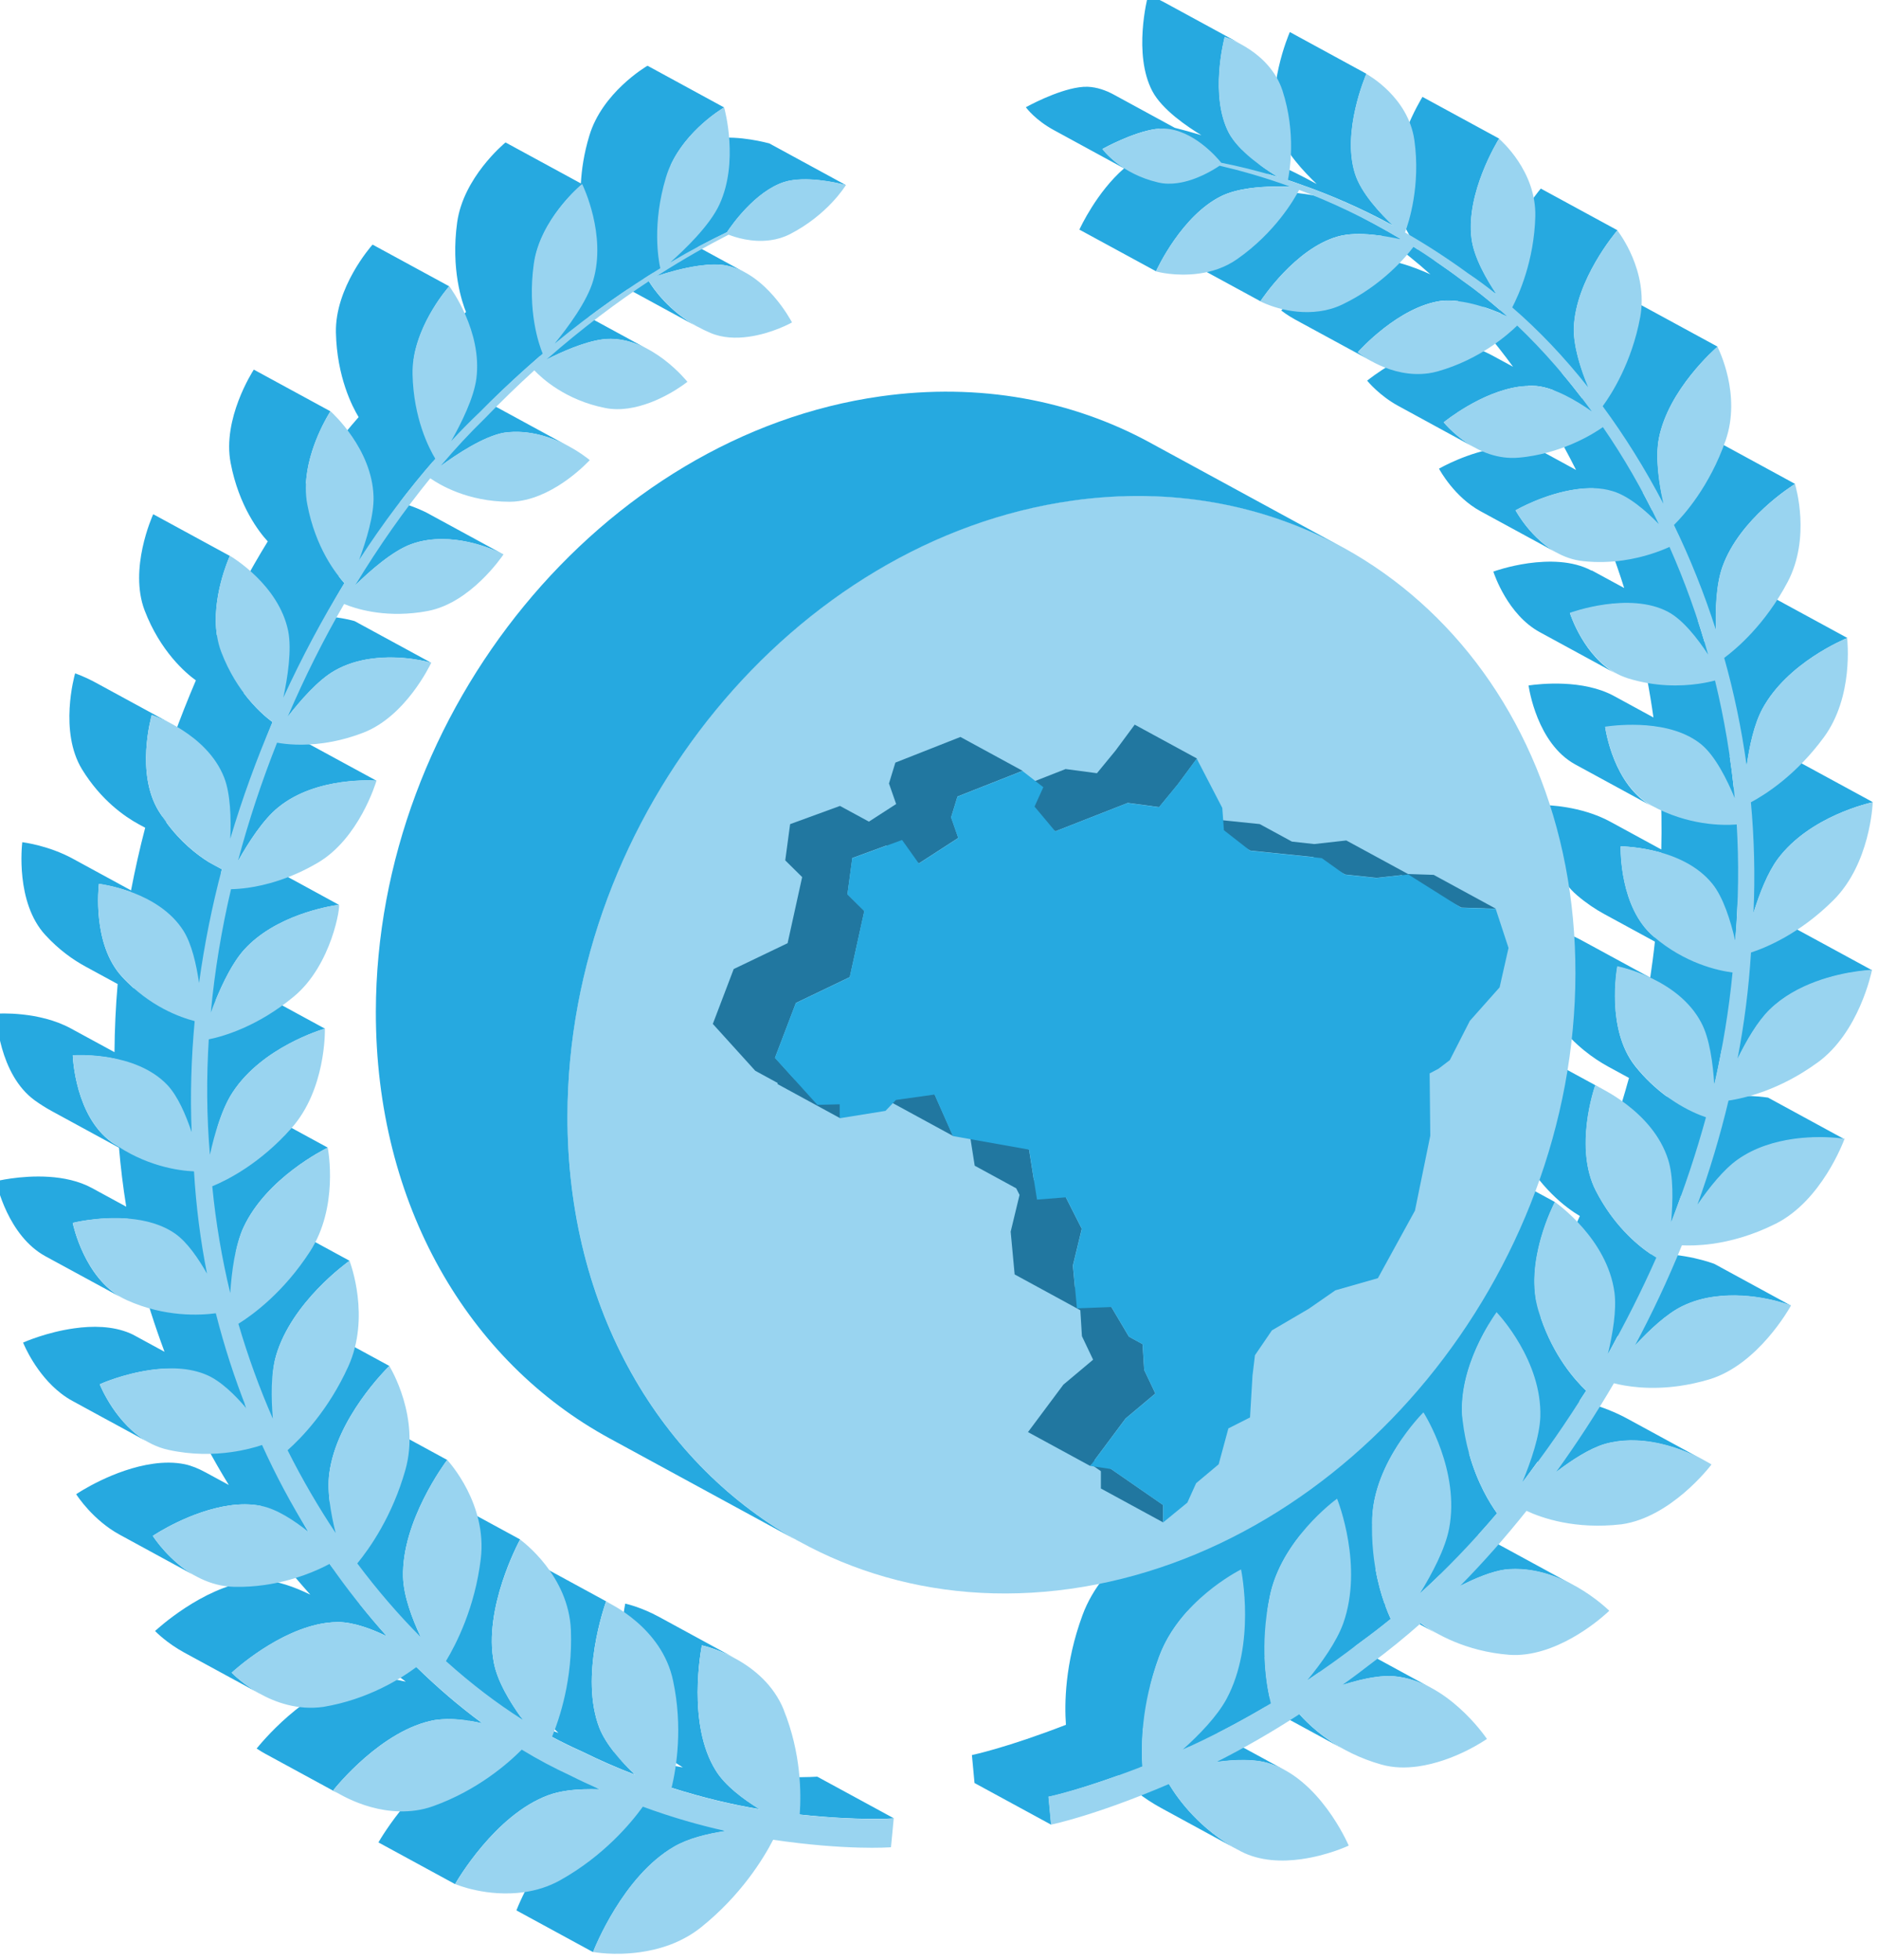
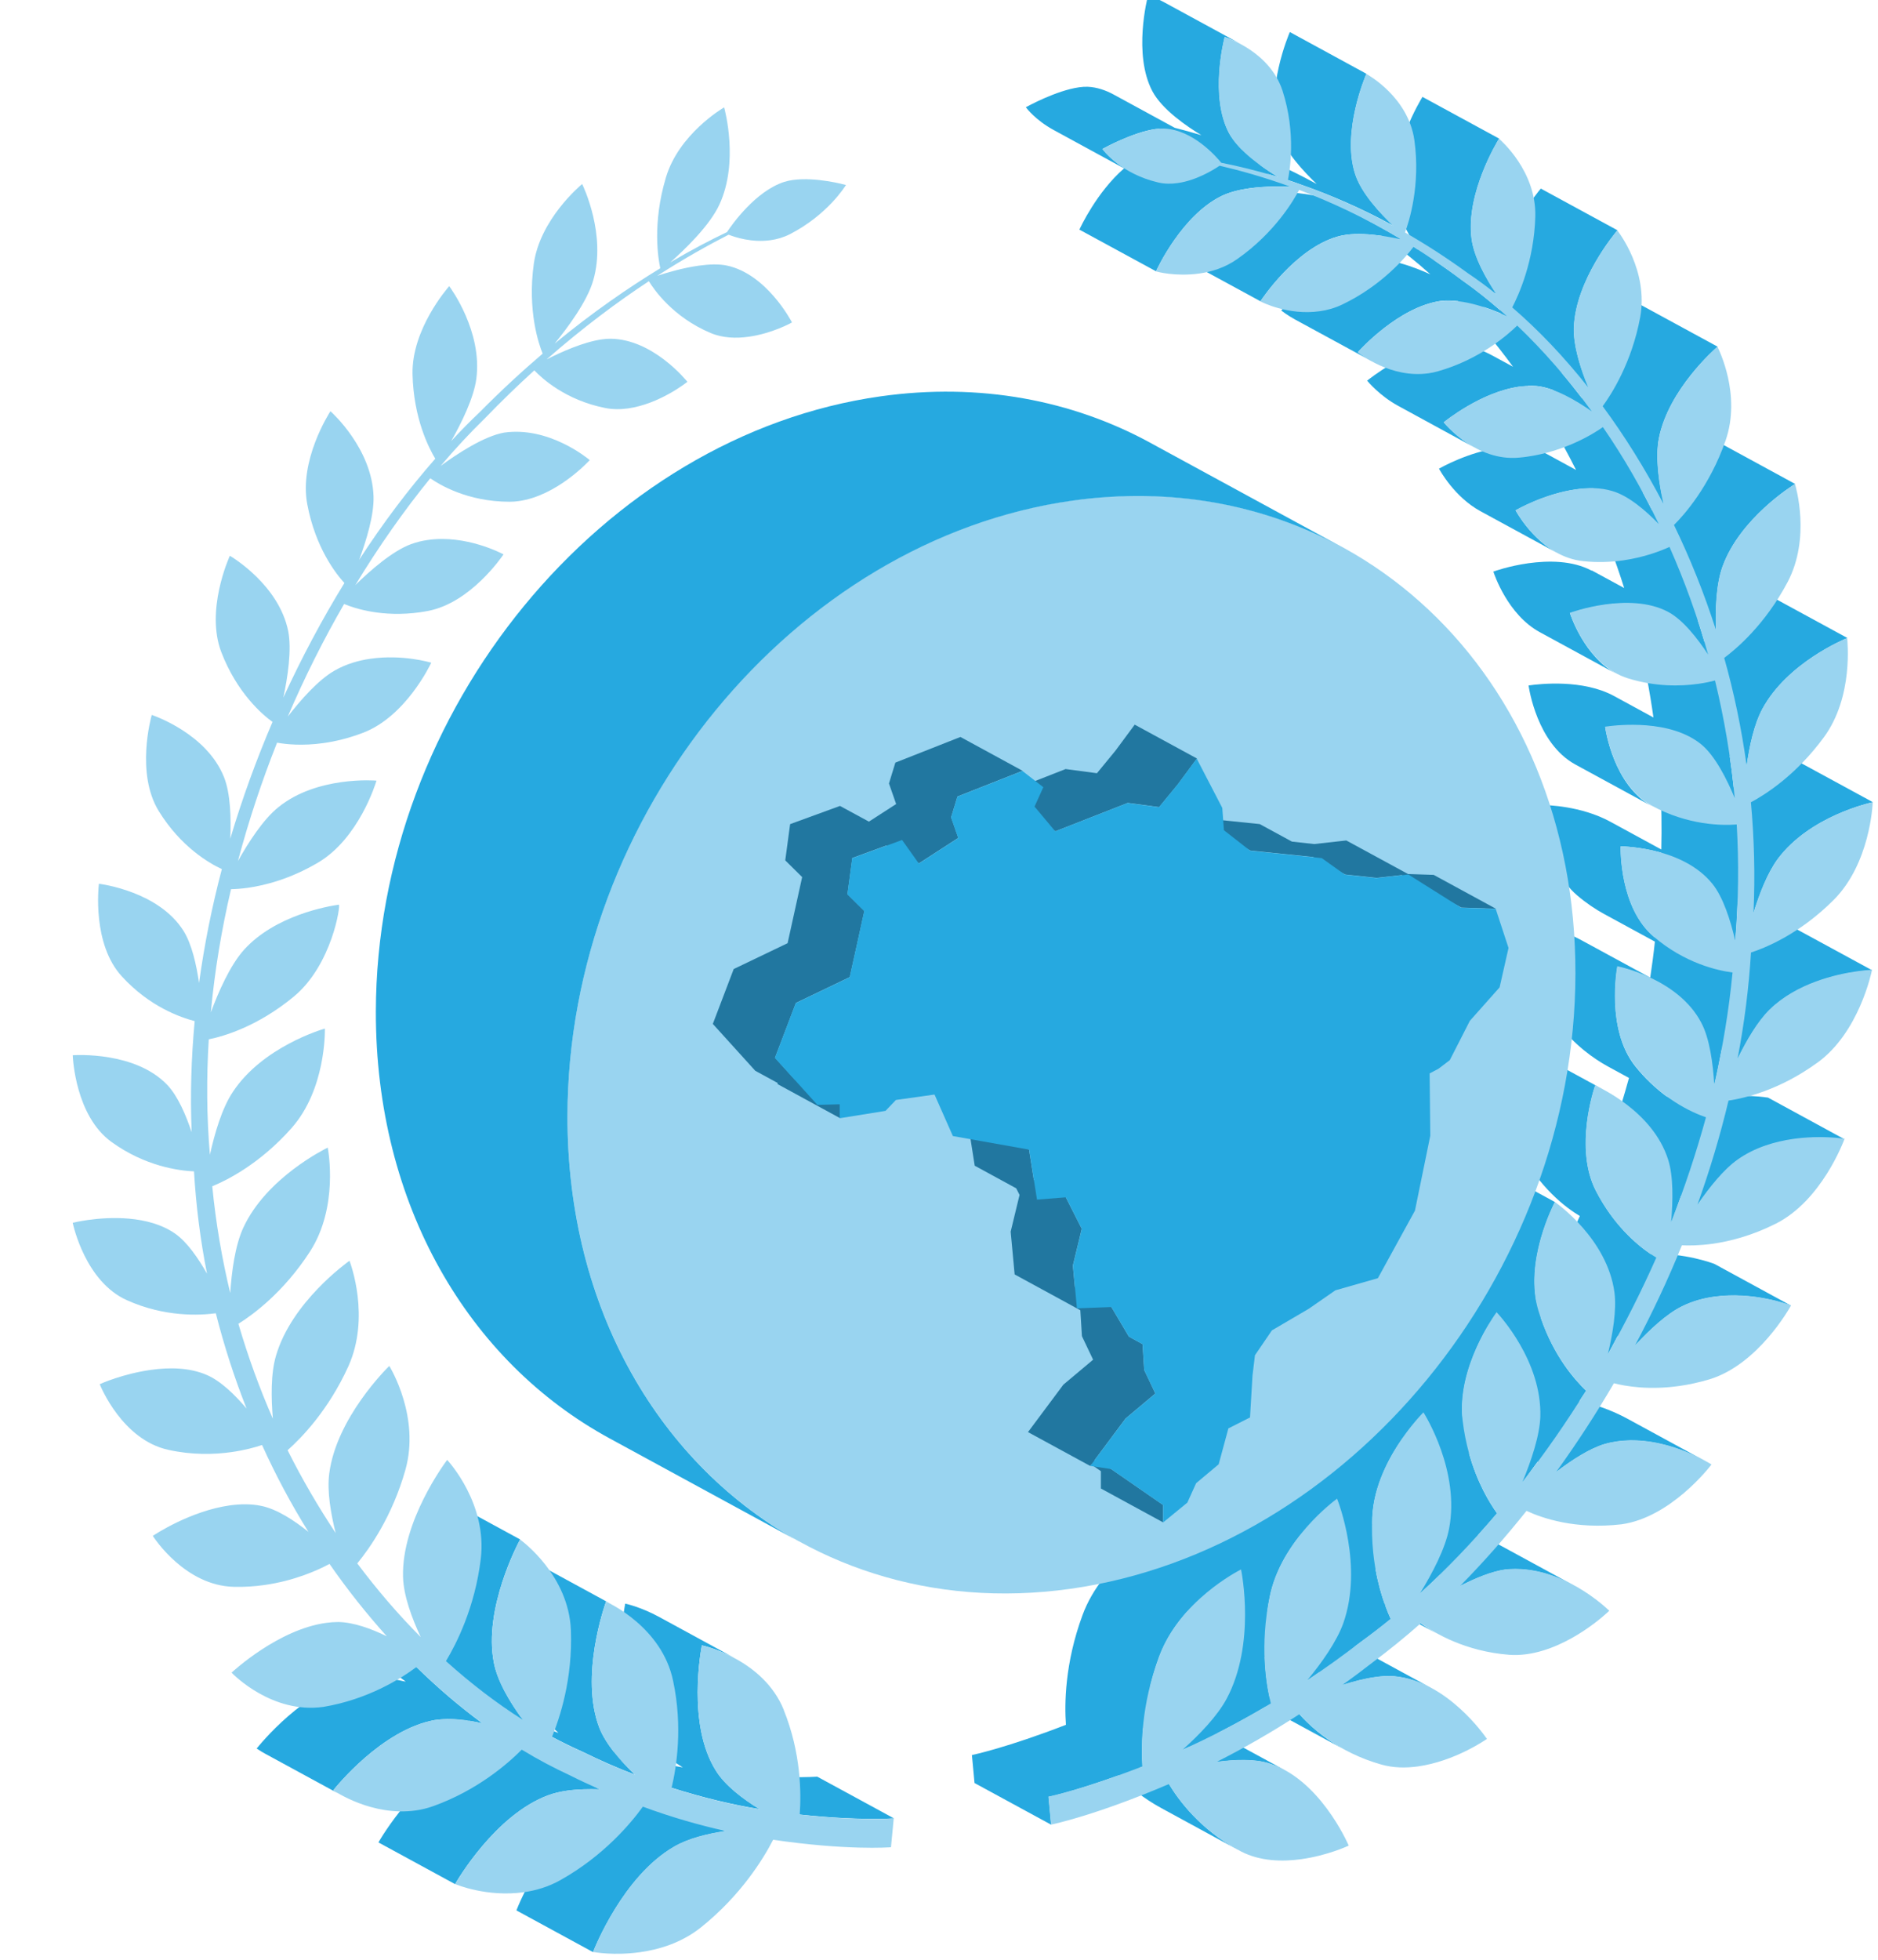
<svg xmlns="http://www.w3.org/2000/svg" viewBox="0 0 56.841 59.29">
  <defs>
    <clipPath id="0">
      <path d="m0 2070.11h1280v-2070.11h-1280v2070.11" />
    </clipPath>
  </defs>
  <g transform="matrix(.79 0 0 .79-181.63-228.57)">
    <g clip-path="url(#0)" transform="matrix(1.25 0 0-1.25-534.29 1299.18)">
      <g fill="#26a9e0">
        <path d="m0 0c-.104 1.152.46 2.29.803 2.858.239-.338.471-.588.639-.746-.46-.738-.945-1.437-1.442-2.112m-2.768-3.25c0 .066 0 .131.002.2.04.947.502 1.814.914 2.409.2-.457.413-.794.563-1-.482-.569-.978-1.103-1.479-1.605m-2.701-2.341c-.177-.136-.348-.261-.523-.389.023.164.05.33.085.501.151.747.539 1.396.94 1.896.123-.583.294-1.027.419-1.299-.306-.248-.616-.487-.921-.709m-2.947-.318c.012-.687.109-1.23.194-1.566-.468-.28-.921-.532-1.355-.759.071.29.159.59.274.905.205.559.533 1.033.887 1.42m14.175 10.931c-.453.307-1.144.909-1.671 1.93-.674 1.316-.055 3.131-.023 3.227.022-.011.131-.059.293-.147l-2.349 1.278c-.162.088-.272.137-.293.147-.032-.096-.652-1.909.022-3.227.605-1.172 1.425-1.792 1.855-2.047-.406-.917-.853-1.798-1.324-2.655-.292 1.426.518 2.995.563 3.082l-2.35 1.279c-.046-.092-.952-1.841-.504-3.324.108-.357.238-.674.377-.957l-1.657.901c-.062-.084-1.237-1.701-1.042-3.317.019-.153.043-.298.07-.442l-1.271.692c-.075-.076-1.496-1.517-1.57-3.214v-.014l-1.076.585c-.08-.06-1.522-1.124-1.987-2.689l-.957.52c-.094-.047-1.89-.964-2.517-2.68-.545-1.48-.551-2.728-.506-3.355-1.806-.699-2.828-.914-2.882-.927l.04-.425.04-.431 2.35-1.278-.04.431-.04.426c.044 0 .8.171 2.137.651.338-.345.77-.701 1.321-1 .782-.427 1.565-.853 2.348-1.278-1.169.635-1.824 1.533-2.112 2.01l-.921.5c.037.015.071.026.107.04-.018.281-.025.689.018 1.183l1.222-.666c.063.028.129.06.193.09l.852-.464c.553.073 1.134.093 1.568-.038.178-.053.346-.126.506-.212-.692.376-1.381.75-2.071 1.126.473.242.97.513 1.489.817.025-.013.046-.028.07-.043.783-.426 1.567-.851 2.35-1.277-.678.368-1.134.805-1.384 1.084l-.912.495c-.07.31-.136.738-.153 1.263l1.311-.713c.117.078.239.164.358.246l.718-.39c.333.105.68.196 1 .24.206.03.404.041.582.025.414-.039.798-.177 1.143-.364-.784.425-1.567.851-2.35 1.279h-.003c.061.043.119.085.179.132.306.221.616.46.922.709-.05.109-.11.251-.169.415.539-.293 1.077-.587 1.615-.88-.218.119-.394.235-.524.332l-1.112.605c-.1.281-.203.638-.276 1.057l1.368-.743c.202.182.401.372.601.565l.626-.339c.463.237.964.444 1.385.502.797.082 1.532-.177 2.094-.483l-2.349 1.278c-.178.096-.374.187-.582.266.196.215.389.437.582.662-.232.322-.612.943-.861 1.843l1.639-.891c.157.202.307.419.462.627l.574-.311c.476.363 1.021.717 1.483.853.127.037.255.063.382.081 1.133.159 2.213-.336 2.667-.582-.782.427-1.566.852-2.349 1.278-.289.157-.83.413-1.477.538.068.11.142.211.211.32-.356.337-.993 1.065-1.391 2.238l2.058-1.119c.103.183.198.374.298.559l.535-.291c.439.472.968.97 1.448 1.202.313.153.641.243.966.288 1.215.171 2.308-.248 2.365-.27l-2.349 1.279c-.051.019-.921.348-1.963.303" transform="translate(656.19 764.44)" />
        <path d="m0 0l.472-.257c-.065-.099-.123-.203-.179-.307-.097.19-.193.377-.293.564m-3.264 3.256c.159-.013.325-.056.493-.115l.892-.486c-.007-.094-.017-.187-.017-.288l-1.64.894c.091.004.182.002.272-.005m-1.082 2.223c.009-.038.016-.074.026-.111l-.583.317c.203-.065.391-.137.557-.206m2.582-2.207c-.035-.113-.067-.226-.089-.343-.002-.016 0-.036-.004-.053-.21.273-.421.538-.638.794l.731-.398zm-13.503 7.079c-.223-.112-.432-.258-.623-.423-.435.278-.65.565-.669.589.047.025.927.511 1.632.611.037.004.071.004.106.006l.918-.499c-.163-.009-.33-.021-.499-.045-.31-.044-.615-.119-.865-.239m19.492-23.748c-.56-.08-1.523-.294-2.307-.862l-1.511.822c-.006-.07-.016-.141-.023-.21-.016.012-.032.022-.047.036-1.043.886-1.013 2.668-1.01 2.761.051 0 .602-.013 1.239-.193-.013-.468-.036-.937-.078-1.411l2.35-1.278c.034.377.054.751.069 1.123l.494-.27c.178.578.428 1.224.746 1.651.984 1.31 2.813 1.71 2.909 1.732l-2.35 1.278c-.067-.014-1.019-.225-1.918-.821-.034.321-.074.64-.121.955l.523-.286c.083.589.226 1.259.479 1.731.766 1.416 2.513 2.136 2.604 2.174l-2.349 1.278c-.073-.03-1.192-.493-2.032-1.393-.068.226-.136.451-.209.673l.566-.309c-.022.612 0 1.382.198 1.936.531 1.477 2.14 2.482 2.225 2.534l-2.349 1.279c-.066-.041-1.051-.657-1.736-1.622-.108.551-.19 1.217-.089 1.74.291 1.494 1.721 2.744 1.797 2.809l-2.35 1.278c-.067-.059-1.227-1.075-1.673-2.364-.201.511-.397 1.145-.38 1.671.055 1.464 1.27 2.904 1.335 2.98l-2.35 1.278c-.064-.075-1.278-1.516-1.335-2.981-.007-.234.034-.491.093-.749-.379.328-.758.635-1.146.905-.308.232-.61.444-.913.65l1.944-1.058c-.309.46-.692 1.128-.764 1.701-.181 1.392.792 2.98.844 3.063l-2.35 1.278c-.051-.083-1.023-1.671-.844-3.062.069-.544.414-1.165.713-1.621-.047.031-.094.063-.139.092l-.441.241c.02-.005.044-.009.063-.013-.247.147-.49.286-.728.416l-2.259 1.229c.822-.294 1.727-.677 2.684-1.197l.058-.032c-.382.364-.992 1-1.177 1.611-.398 1.281.316 2.956.352 3.044l-2.348 1.279c-.037-.089-.75-1.763-.353-3.044.185-.607.794-1.246 1.177-1.612l-.052.028c-.79.431-1.544.764-2.247 1.035-.157.161-.297.33-.391.506-.591 1.129-.152 2.844-.129 2.935.027-.009.238-.075.51-.224l-2.349 1.278c-.273.148-.484.216-.51.225-.024-.091-.463-1.807.129-2.936.302-.573 1.081-1.096 1.506-1.352-.288.087-.56.162-.818.227-.624.339-1.25.68-1.874 1.02-.238.128-.507.225-.794.237-.083.003-.172-.003-.264-.016-.705-.099-1.585-.586-1.632-.611.02-.027.296-.396.861-.702l2.15-1.171c-.835-.724-1.338-1.807-1.37-1.876l2.35-1.277c.038.085.791 1.706 2 2.303.249.122.555.197.864.24.481.066.97.061 1.272.046l-.735.399c.113-.031.223-.063.339-.098-.157.095-.363.227-.576.384l.881-.479c.152-.049.314-.109.475-.167.213-.117.428-.239.648-.371-.441.099-1.132.218-1.699.138-.095-.013-.188-.032-.275-.058-1.283-.38-2.291-1.897-2.343-1.978l2.349-1.277c.053.078 1.06 1.596 2.344 1.977.087.026.18.045.274.059.351.05.743.019 1.099-.031.046-.035.093-.065.139-.1.457-.319.906-.68 1.352-1.08-.487.22-1.32.541-2.024.466-1.294-.183-2.486-1.503-2.547-1.572.018-.015.179-.144.435-.284l2.35-1.277c-.257.139-.417.267-.435.283.061.069 1.252 1.389 2.546 1.571.169.017.346.013.524-.008.584-.606 1.148-1.277 1.684-2.01-.191.104-.383.208-.576.313-.344.188-.722.344-1.062.372-.169.014-.342.007-.516-.017-1.169-.164-2.26-1.047-2.317-1.095.03-.035.39-.468.96-.776.782-.427 1.566-.853 2.348-1.28-.568.311-.928.743-.959.78.058.045 1.149.929 2.318 1.093.075 0 .15.017.226.02.545-.795 1.051-1.656 1.51-2.572-.291.16-.582.317-.873.476-.121.065-.243.119-.363.153-.353.104-.737.106-1.108.054-.973-.137-1.812-.619-1.857-.643.031-.057.478-.873 1.274-1.305l2.35-1.278c-.796.432-1.243 1.25-1.275 1.304.045.025.884.507 1.858.644.175.024.351.035.526.031l1.693-.92c-.031-.067-.06-.136-.084-.205-.027-.074-.043-.162-.065-.244l-1.556.849c.357-.808.677-1.655.955-2.533-.328.179-.656.357-.984.534-.005.003-.011.006-.017 0-.589.314-1.33.308-1.931.226-.613-.087-1.055-.248-1.078-.257.024-.072.436-1.318 1.423-1.855.783-.426 1.566-.852 2.349-1.278-.986.536-1.398 1.782-1.422 1.855.023.008.463.171 1.078.257.224.031.47.051.718.048.032-.101.063-.201.091-.303l2.039-1.109c-.125-.154-.24-.32-.341-.497l-1.485.808c.191-.779.341-1.578.457-2.395-.401.219-.805.438-1.207.657-.955.519-2.265.375-2.621.324.014-.089.261-1.777 1.428-2.418l2.349-1.279c-1.167.643-1.414 2.33-1.427 2.418.228.034.851.103 1.521.012.04-.306.075-.614.105-.923l2.062-1.122c-.187-.144-.368-.302-.533-.483l-1.469.799c.039-.668.048-1.345.032-2.029l-1.565.852c-.9.489-1.953.506-2.026.507-.002-.094-.033-1.876 1.01-2.763.279-.238.562-.428.835-.576.516-.28 1.033-.562 1.55-.843-.039-.369-.088-.736-.143-1.103l-2.095 1.139c-.624.34-1.207.463-1.259.474-.018-.096-.343-1.919.535-3.034.511-.65 1.076-1.058 1.536-1.308.211-.114.421-.228.632-.344-.296-1.073-.646-2.125-1.051-3.149l2.35-1.278c.104.266.196.54.295.809l.511-.278c.356.518.796 1.07 1.224 1.376.531.378 1.154.556 1.713.636.859.12 1.534.009 1.57.002l-2.349 1.279c-.036.005-.711.118-1.57-.004-.319-.044-.657-.128-.987-.255l-.574.311c-.314.236-.641.532-.951.924-.877 1.116-.552 2.94-.534 3.034.045-.009.482-.102 1-.344-.103-.673-.227-1.341-.378-2l2.349-1.278c.081.352.152.708.219 1.064l.495-.269c.267.545.609 1.138.982 1.502.826.806 2.029 1.079 2.68 1.171.281.039.449.045.459.045l-2.349 1.277c-.009 0-.178-.004-.459-.043" transform="translate(661.71 792.8)" />
      </g>
      <path d="m0 0c-1.165-.85-2.239-1.093-2.73-1.168-.258-1.083-.578-2.148-.952-3.186.357.519.796 1.071 1.225 1.376.531.378 1.153.557 1.713.637.859.12 1.534.009 1.57.002-.035-.094-.706-1.894-2.106-2.599-.736-.369-1.407-.541-1.94-.616-.404-.056-.727-.057-.939-.047-.426-1.054-.911-2.079-1.434-3.062.44.473.968.971 1.448 1.202.313.153.641.243.966.288 1.215.171 2.308-.248 2.366-.269-.051-.091-1.01-1.808-2.498-2.264-.33-.098-.641-.164-.932-.205-.928-.131-1.643-.008-2 .084-.555-.951-1.148-1.855-1.764-2.711.476.364 1.022.717 1.484.853.127.037.255.063.381.081 1.455.204 2.819-.667 2.89-.712-.062-.082-1.252-1.621-2.757-1.832-1.427-.165-2.442.192-2.912.412-.658-.824-1.336-1.591-2.03-2.295.463.237.964.444 1.386.503 1.694.174 3.107-1.198 3.18-1.269-.059-.057-1.194-1.143-2.529-1.33-.179-.024-.358-.033-.54-.019-1.341.106-2.268.652-2.704.97-.489-.434-.985-.833-1.473-1.198-.314-.243-.621-.474-.926-.69.333.104.68.195 1 .239.206.03.405.041.582.025 1.618-.149 2.779-1.833 2.84-1.923-.05-.035-.989-.684-2.115-.843-.369-.051-.754-.047-1.122.058-1.32.371-2.141 1.13-2.511 1.542-.893-.581-1.743-1.061-2.528-1.457.554.073 1.135.093 1.568-.038 1.563-.465 2.426-2.427 2.472-2.53-.032-.016-.642-.301-1.451-.416-.589-.082-1.267-.066-1.852.237-1.229.637-1.912 1.571-2.208 2.064-2.239-.956-3.546-1.229-3.614-1.243l-.04.431-.04.426c.053.012 1.076.227 2.881.926-.044.626-.038 1.876.507 3.354.626 1.714 2.422 2.632 2.517 2.681.024-.115.45-2.285-.439-3.957-.29-.539-.833-1.101-1.346-1.56.819.364 1.723.831 2.698 1.413-.147.579-.343 1.763-.035 3.274.351 1.732 1.979 2.936 2.065 2.998.041-.103.805-2.069.192-3.812-.203-.569-.664-1.217-1.101-1.746.529.35 1.073.739 1.631 1.169.306.221.616.46.922.709-.234.505-.632 1.596-.567 3.11.074 1.699 1.495 3.138 1.57 3.215.057-.091 1.123-1.803.787-3.561-.117-.617-.516-1.373-.888-1.978.802.728 1.592 1.551 2.357 2.451-.31.43-.881 1.387-1.055 2.837-.195 1.616.98 3.234 1.041 3.319.07-.075 1.393-1.489 1.341-3.206-.023-.593-.284-1.359-.549-1.998.683.875 1.337 1.814 1.953 2.804-.379.358-1.075 1.15-1.465 2.454-.447 1.483.458 3.231.505 3.324.081-.058 1.609-1.142 1.828-2.773.07-.533-.051-1.255-.201-1.886.534.949 1.031 1.931 1.484 2.953-.43.255-1.25.876-1.855 2.047-.674 1.316-.055 3.131-.022 3.227.089-.039 1.768-.776 2.24-2.274.164-.511.146-1.266.092-1.906.411 1.043.767 2.112 1.067 3.205-.454.155-1.386.581-2.185 1.595-.877 1.116-.552 2.939-.535 3.034.093-.019 1.873-.396 2.572-1.724.26-.479.362-1.259.402-1.898.257 1.122.45 2.272.56 3.429-.459.06-1.466.283-2.421 1.103-1.043.887-1.013 2.668-1.01 2.762.096-.002 1.91-.029 2.812-1.146.334-.412.56-1.133.699-1.736.106 1.209.116 2.395.048 3.552-.446-.036-1.499-.028-2.608.578-1.167.642-1.414 2.33-1.428 2.418.401.057 2.01.234 2.959-.55.425-.355.783-1.076 1.017-1.639-.118 1.24-.322 2.445-.605 3.604-.126-.035-.302-.072-.515-.103-.533-.075-1.301-.094-2.143.166-1.254.384-1.764 1.929-1.792 2.01.024.008.464.17 1.078.257.601.083 1.342.087 1.931-.226.463-.244.911-.826 1.229-1.308-.321 1.154-.723 2.256-1.183 3.296-.269-.123-.774-.32-1.427-.413-.362-.05-.769-.07-1.208-.024-1.299.129-2.046 1.489-2.086 1.561.045.024.884.507 1.858.643.371.053.755.052 1.107-.054.5-.142 1.04-.611 1.426-1.01-.509 1.065-1.084 2.058-1.711 2.967-.325-.227-1.177-.745-2.331-.907-.08-.012-.163-.021-.247-.028-1.304-.118-2.255 1.024-2.304 1.083.058.046 1.149.93 2.317 1.093.173.025.347.032.517.018.572-.049 1.257-.46 1.706-.776-.716.985-1.486 1.867-2.285 2.628-.273-.266-1.138-1.038-2.438-1.403-.094-.027-.188-.046-.282-.059-1.159-.163-2.118.605-2.168.646.062.069 1.253 1.389 2.547 1.57.704.076 1.537-.243 2.024-.464-.446.4-.895.76-1.352 1.08-.511.386-1.015.729-1.509 1.043-.236-.314-.969-1.187-2.182-1.767-.23-.11-.464-.175-.692-.206-.962-.137-1.78.28-1.822.303.053.078 1.06 1.595 2.344 1.977.087.026.179.045.274.058.567.079 1.258-.039 1.699-.137-1.118.671-2.182 1.159-3.127 1.516-.144-.279-.728-1.301-1.898-2.12-.374-.263-.785-.389-1.164-.442-.724-.101-1.299.056-1.328.066.038.084.791 1.705 2 2.303.249.122.554.197.864.24.48.066.97.061 1.271.046-.841.305-1.584.509-2.182.648-.192-.13-.714-.452-1.288-.532-.195-.028-.396-.028-.592.018-1.146.266-1.686.986-1.715 1.024.047.026.927.512 1.632.612.093.013.182.018.265.016.882-.038 1.603-.867 1.748-1.048.49-.095 1.076-.235 1.737-.437-.425.258-1.204.78-1.506 1.352-.592 1.129-.152 2.845-.129 2.935.069-.022 1.382-.438 1.776-1.643.422-1.303.222-2.459.164-2.739.957-.315 2.058-.758 3.228-1.399-.383.363-.992 1-1.178 1.611-.397 1.281.317 2.956.353 3.044.064-.036 1.287-.719 1.474-2.03.196-1.389-.168-2.518-.286-2.828.631-.361 1.275-.775 1.93-1.252.293-.196.581-.409.869-.64-.308.46-.691 1.128-.763 1.701-.181 1.392.792 2.98.843 3.063.057-.05 1.146-.994 1.114-2.379-.036-1.371-.512-2.415-.707-2.79.808-.697 1.587-1.514 2.323-2.444-.217.532-.455 1.246-.438 1.824.056 1.463 1.271 2.903 1.335 2.98.048-.063.959-1.242.702-2.66-.26-1.403-.893-2.379-1.15-2.727.672-.911 1.297-1.911 1.86-2.986-.131.588-.257 1.394-.14 1.999.291 1.494 1.721 2.744 1.797 2.809.037-.074.739-1.465.25-2.874-.487-1.399-1.276-2.287-1.582-2.587.493-1.014.924-2.089 1.286-3.215-.023.612 0 1.381.198 1.935.53 1.477 2.14 2.483 2.225 2.535.024-.082.488-1.646-.224-3-.688-1.304-1.573-2.051-1.945-2.327.299-1.06.528-2.157.687-3.295.083.588.226 1.258.479 1.731.765 1.416 2.512 2.136 2.604 2.174 0-.089.202-1.79-.715-3.041-.852-1.162-1.798-1.758-2.237-1.993.101-1.1.132-2.231.08-3.38.178.577.428 1.223.745 1.651.985 1.309 2.814 1.71 2.909 1.732-.003-.094-.088-1.883-1.197-2.994-1.034-1.035-2.075-1.462-2.534-1.611-.067-1.093-.206-2.177-.411-3.248.266.545.609 1.138.981 1.502.826.806 2.03 1.079 2.681 1.171.281.038.449.045.459.045-.021-.097-.4-1.918-1.669-2.841" transform="translate(667.07 775.33)" fill="#99d4f0" />
      <g fill="#26a9e0">
        <path d="m0 0c-.054-.003-1.077-.075-2.882.117l2.35-1.278c1.804-.192 2.828-.12 2.882-.116l-2.35 1.277" transform="translate(636.41 753.45)" />
        <path d="m0 0c-.89 1.421-.449 3.713-.427 3.834.046-.011.501-.115 1.027-.402-.784.427-1.567.853-2.35 1.279-.525.285-.979.391-1.026.401-.023-.121-.463-2.413.426-3.834.284-.459.829-.868 1.339-1.184-.653.107-1.362.267-2.118.483-.184.236-.342.485-.439.729-.608 1.573.164 3.756.205 3.869.015-.005.079-.035.175-.087l-2.349 1.278c-.097.051-.16.081-.176.089-.041-.116-.812-2.298-.205-3.87.202-.51.659-1.03 1.096-1.436-.377.143-.764.311-1.154.489-.353.493-.715 1.1-.824 1.656-.332 1.664.746 3.678.803 3.784l-2.35 1.278c-.055-.106-1.133-2.12-.802-3.784.114-.585.508-1.228.879-1.734l1.62-.881c-.241.112-.482.225-.721.352l2.35-1.278c.304-.162.615-.314.919-.449.557-.274 1.096-.51 1.629-.712-.145.135-.29.286-.429.442l1.547-.841c.973-.309 1.876-.521 2.695-.655-.512.315-1.057.725-1.34 1.184" transform="translate(633.3 753.64)" />
        <path d="m0 0c-1.565-.907-2.437-3.111-2.481-3.227l2.349-1.278c.046.116.916 2.321 2.482 3.227.434.253 1.016.396 1.569.479l-2.35 1.278c-.552-.082-1.134-.227-1.569-.479" transform="translate(629.67 752.58)" />
        <path d="m0 0c.323.046.67.052 1 .042l-2.35 1.277c-.05.002-.103 0-.155 0l-1.514.824c.145-.021.289-.048.427-.08-.693.508-1.368 1.085-2.023 1.725l-2.35 1.278c.655-.639 1.331-1.216 2.024-1.726-.463.107-.963.173-1.46.102-1.62-.289-3.038-2.059-3.113-2.152.016 0 .105-.071.252-.151.783-.427 1.566-.851 2.35-1.278-.148.079-.236.14-.252.151.074.093 1.492 1.862 3.111 2.152.332.048.663.032.985-.014.508-.278 1.017-.554 1.526-.83-.271.002-.546-.006-.808-.042-.206-.03-.404-.073-.581-.141-1.619-.601-2.788-2.615-2.849-2.721l2.349-1.278c.062.106 1.23 2.119 2.849 2.72.179.067.376.113.582.142" transform="translate(628.74 753.02)" />
-         <path d="m0 0c-1.104.799-1.184 2.564-1.188 2.657.052.003.616.034 1.276-.099 0-.327.006-.653.018-.98l.645-.35c-.029-.115-.06-.232-.084-.341l1.888-1.028c-.159-.161-.313-.337-.454-.527l-1.921 1.046c.008-.177.033-.347.048-.522-.077.048-.152.088-.228.144m-.386 7.911c.044-.006.466-.063.976-.249-.097-.501-.186-1-.256-1.512l.594-.323c-.086-.2-.165-.398-.233-.58l2.086-1.134c-.146-.089-.293-.186-.439-.297l-1.676.912c-.117.105-.232.216-.347.342-.916.993-.715 2.749-.705 2.841m14.77 21.401c-.03-.647.052-1.108.087-1.266-.465-.283-.964-.608-1.489-.975.246 1.181 1.207 2.073 1.402 2.241m-10.7-45.567c.073.066 1.437 1.32 2.891 1.525.127.017.255.026.381.026.467-.006 1.01-.205 1.485-.437-.287.32-.567.654-.842.998l1.879-1.021c-.263.563-.527 1.257-.542 1.843-.046 1.705 1.283 3.491 1.352 3.584l-2.35 1.279c-.056-.076-.935-1.259-1.246-2.611-.041.323-.054.64-.016.923.221 1.694 1.758 3.208 1.839 3.289l-2.35 1.277c-.053-.051-.71-.702-1.229-1.612.019.231.049.455.108.652.477 1.632 2.162 2.841 2.251 2.905l-2.35 1.278c-.049-.036-.588-.424-1.14-1.039.06.281.134.554.239.78.709 1.524 2.491 2.401 2.584 2.447l-2.349 1.278c-.047-.023-.5-.247-1.034-.649.126.398.28.785.477 1.078.907 1.371 2.722 1.91 2.818 1.938l-2.35 1.278c-.044-.014-.468-.141-.999-.411.226.553.528 1.167.876 1.553.956 1.051 2.564 1.327 2.901 1.374-.783.426-1.564.857-2.35 1.278-.174-.024-.684-.11-1.269-.33.012.048.021.095.033.142l-.402.219c-.371.231-.863.616-1.309 1.226l2.203-1.198c.318.567.774 1.277 1.238 1.649.59.48 1.332.684 1.932.769.614.086 1.054.048 1.077.046l-2.35 1.277c-.022.004-.455.041-1.059-.043.075.187.143.379.223.564-.18.129-.533.422-.891.901l1.357-.738c.393.505.935 1.125 1.435 1.409.353.203.737.313 1.108.365.974.137 1.812-.109 1.856-.122l-2.35 1.278c-.027.009-.385.112-.893.149.193.34.379.687.581 1.014-.047.052-.112.127-.18.216l.515-.279c.45.44 1.137 1.046 1.711 1.255.169.063.342.103.515.128 1.169.164 2.257-.413 2.316-.443l-2.35 1.278c-.03.016-.358.186-.832.318.332.435.67.85 1.014 1.246l.241-.132c.487.358 1.322.912 1.946 1.021.786.112 1.511-.163 1.999-.428-.391.213-.782.425-1.175.638-.391.214-.783.426-1.174.639-.036.02-.074.038-.111.057.53.52 1.051 1 1.561 1.444l.2-.108c.444.226 1.133.535 1.698.615.096.014.19.019.276.018.42-.006.811-.142 1.148-.327l-1.831.996c.418.314.822.598 1.21.858l2.146-1.168c-.914.497-1.382 1.193-1.511 1.404l-.15.082c.088.056.174.11.26.164l.148-.08c.3.1.791.243 1.271.31.31.044.615.055.862.004.2-.043.386-.118.558-.212l-1.444.786c.321.172.619.322.888.45.145.22.87 1.253 1.753 1.538.083.026.172.045.264.058.703.099 1.584-.139 1.631-.153l-2.35 1.279c-.047.012-.928.253-1.63.153-.093-.013-.181-.032-.263-.059-.435-.139-.829-.46-1.136-.776.498 1.098 1.581 1.746 1.644 1.783l-2.349 1.279c-.071-.042-1.389-.829-1.783-2.144-.165-.545-.237-1.041-.259-1.462l-2.31 1.256c-.064-.054-1.289-1.081-1.481-2.444-.201-1.446.156-2.473.271-2.752-.524-.448-1.062-.947-1.607-1.481.164 1.199 1.04 2.21 1.093 2.269l-2.351 1.278c-.058-.066-1.15-1.314-1.123-2.692.03-1.364.503-2.273.696-2.593-.552-.631-1.092-1.316-1.614-2.047.053 1.128.711 2.16.751 2.224l-2.35 1.278c-.048-.075-.967-1.513-.71-2.857.253-1.332.883-2.131 1.138-2.406-.56-.909-1.073-1.877-1.558-2.877-.173 1.15.365 2.36.397 2.432l-2.35 1.278c-.037-.083-.746-1.673-.264-2.945.484-1.265 1.271-1.93 1.572-2.145-.493-1.153-.93-2.349-1.295-3.577l.483-.262c-.073-.119-.141-.236-.206-.348-.041.06-.082.117-.122.182-.707 1.157-.237 2.852-.213 2.941.034-.011.299-.103.642-.289-.784.425-1.566.852-2.35 1.278-.342.187-.608.278-.641.289-.025-.089-.494-1.784.213-2.941.579-.941 1.3-1.443 1.733-1.679.067-.037.135-.073.202-.109-.167-.635-.309-1.275-.434-1.92l-1.789.974c-.73.396-1.485.495-1.544.503-.011-.092-.211-1.847.705-2.842.41-.448.844-.757 1.234-.969.328-.178.656-.357.984-.535-.06-.694-.092-1.389-.097-2.087l-1.334.725c-.984.536-2.216.459-2.295.455.005-.094.084-1.86 1.188-2.659.175-.126.35-.234.522-.328l2.057-1.12c.052-.612.126-1.214.222-1.807-.35.19-.701.381-1.051.572-.808.439-1.878.377-2.478.293-.282-.04-.451-.082-.46-.084.017-.087.363-1.673 1.515-2.301l2.349-1.276c-1.151.626-1.497 2.212-1.514 2.298.007.003.177.045.459.085.318.045.768.081 1.24.042.024-.135.04-.274.067-.408l.73-.396c-.006-.067-.013-.135-.018-.199l1.815-.987c-.127-.215-.239-.442-.328-.682l-1.929 1.05c.216-.845.482-1.66.776-2.452-.305.165-.609.332-.914.497-.047.026-.092.048-.138.068-.532.229-1.154.233-1.713.154-.859-.12-1.534-.422-1.569-.437.025-.063.398-.968 1.161-1.557.109-.085.226-.163.35-.23.352-.192.705-.384 1.057-.576.036-.018.082-.045.118-.063.391-.214.783-.426 1.174-.639-1 .542-1.481 1.715-1.51 1.786.035.017.71.318 1.569.439.219.031.449.043.679.04l2.253-1.227c-.021.053-.038.11-.059.164l.393-.214c-.068-.212-.12-.428-.149-.649-.011-.08 0-.167-.013-.251l-2.048 1.114c.396-.876.844-1.71 1.33-2.5-.237.129-.472.256-.708.384-.216.118-.434.208-.643.252-.312.064-.64.061-.966.015-1.212-.169-2.305-.895-2.362-.933.035-.055.522-.799 1.333-1.24l2.349-1.279c-.811.44-1.297 1.187-1.332 1.241.056.038 1.15.763 2.362.934.316.044.637.046.942-.015l1.466-.796c-.123.197-.234.408-.354.611l.91-.494c-.004-.074-.008-.146-.005-.218.009-.328.097-.687.217-1.039-.038.054-.079.102-.117.157l-2.35 1.278c.553-.795 1.142-1.533 1.755-2.217-.475.231-1.019.432-1.486.437-.126.002-.253-.009-.38-.026-1.455-.204-2.819-1.46-2.892-1.526.032-.032.365-.371.895-.66.784-.426 1.568-.851 2.35-1.278-.53.289-.863.628-.895.661" transform="translate(614.78 772.89)" />
      </g>
      <g fill="#99d4f0">
        <path d="m0 0c.538-1.328.54-2.575.492-3.214 1.805-.192 2.828-.12 2.882-.116l-.042-.44-.043-.442c-.068-.005-1.374-.099-3.611.229-.298-.578-.985-1.703-2.216-2.687-.588-.467-1.266-.673-1.855-.756-.809-.114-1.418 0-1.449.007.046.116.916 2.321 2.482 3.227.434.253 1.016.396 1.569.479-.782.175-1.634.415-2.524.744-.372-.514-1.2-1.504-2.522-2.247-.368-.208-.752-.32-1.121-.373-1.122-.159-2.062.228-2.111.249.061.106 1.229 2.119 2.848 2.72.179.067.376.113.582.142.324.046.67.052 1 .041-.3.132-.611.275-.921.432-.489.226-.981.486-1.467.783-.438-.44-1.369-1.248-2.711-1.73-.181-.065-.361-.109-.539-.133-1.335-.187-2.466.579-2.526.619.074.093 1.492 1.862 3.112 2.152.498.072.997.007 1.461-.101-.694.508-1.369 1.085-2.024 1.725-.471-.352-1.487-.995-2.853-1.222-1.571-.221-2.751.985-2.815 1.049.073.065 1.438 1.32 2.892 1.524.127.018.255.027.381.027.466-.007 1.01-.205 1.485-.437-.614.684-1.203 1.421-1.755 2.217-.36-.194-1.076-.517-2-.647-.291-.041-.603-.063-.931-.055-1.49.035-2.436 1.485-2.486 1.561.057.038 1.151.764 2.362.934.326.045.654.05.966-.016.479-.098 1.01-.447 1.443-.795-.522.835-.999 1.726-1.422 2.661-.211-.071-.535-.161-.94-.217-.532-.076-1.204-.093-1.938.07-1.399.31-2.062 1.923-2.097 2.01.035.017.71.319 1.57.439.558.079 1.18.074 1.711-.156.429-.184.866-.611 1.22-1.03-.369.932-.685 1.907-.943 2.92-.488-.065-1.561-.123-2.724.4-1.269.567-1.643 2.282-1.662 2.372.008.003.178.044.46.085.652.092 1.857.156 2.68-.418.371-.26.708-.756.976-1.225-.201 1.013-.335 2.059-.399 3.133-.458.02-1.498.155-2.528.901-1.105.798-1.184 2.564-1.189 2.657.097.006 1.925.119 2.904-.915.318-.34.565-.915.741-1.441-.047 1.137-.012 2.274.093 3.402-.437.113-1.385.443-2.23 1.367-.916.993-.716 2.748-.705 2.841.092-.013 1.836-.241 2.593-1.444.252-.402.395-1.033.476-1.596.163 1.182.397 2.347.699 3.489-.37.17-1.253.67-1.936 1.781-.707 1.157-.237 2.852-.213 2.942.085-.029 1.691-.581 2.217-1.912.198-.498.217-1.26.19-1.879.365 1.228.802 2.425 1.295 3.577-.301.215-1.088.881-1.572 2.143-.482 1.273.226 2.864.264 2.947.076-.045 1.498-.894 1.788-2.305.114-.572-.015-1.416-.149-2.04.568 1.233 1.194 2.408 1.872 3.511-.255.276-.885 1.074-1.137 2.407-.258 1.344.662 2.781.709 2.856.064-.057 1.274-1.157 1.321-2.608.019-.57-.221-1.353-.441-1.945.737 1.137 1.523 2.174 2.333 3.098-.193.321-.666 1.23-.697 2.593-.026 1.376 1.066 2.626 1.125 2.693.05-.069 1.016-1.385.832-2.828-.076-.595-.461-1.37-.771-1.917.289.313.579.607.873.885.656.662 1.301 1.257 1.93 1.793-.116.279-.473 1.308-.272 2.752.193 1.364 1.418 2.39 1.482 2.445.037-.078.744-1.553.341-2.947-.185-.657-.799-1.47-1.183-1.942 1.174.97 2.277 1.722 3.237 2.308-.059.264-.255 1.362.174 2.786.394 1.315 1.713 2.102 1.783 2.143.022-.083.454-1.677-.143-2.973-.301-.657-1.083-1.399-1.508-1.777.656.388 1.243.693 1.738.928.144.22.87 1.253 1.753 1.538.083.026.172.045.263.058.704.099 1.584-.139 1.631-.153-.029-.045-.571-.918-1.719-1.507-.197-.099-.397-.157-.591-.183-.575-.082-1.096.092-1.287.168-.599-.307-1.342-.717-2.186-1.259.301.099.791.243 1.272.31.309.043.615.055.862.003 1.206-.258 1.956-1.669 1.995-1.742-.03-.017-.606-.338-1.33-.439-.379-.053-.79-.042-1.164.115-1.167.491-1.747 1.348-1.893 1.587-.949-.624-2.01-1.411-3.136-2.397.445.227 1.133.536 1.699.615.095.014.189.02.275.019 1.283-.02 2.289-1.254 2.343-1.319-.044-.034-.861-.68-1.824-.816-.229-.031-.462-.033-.692.013-1.214.239-1.942.907-2.176 1.154-.498-.452-1-.937-1.514-1.469-.459-.447-.914-.935-1.357-1.459.488.358 1.323.912 1.947 1.021 1.374.195 2.56-.791 2.623-.843-.051-.054-1.014-1.093-2.173-1.255-.093-.014-.187-.021-.281-.021-1.3 0-2.162.53-2.434.719-.803-.986-1.576-2.084-2.297-3.272.45.441 1.138 1.047 1.711 1.256.17.062.343.103.516.127 1.169.165 2.257-.412 2.315-.442-.051-.075-1.01-1.483-2.314-1.733-.084-.015-.165-.03-.245-.041-1.152-.161-1.999.117-2.327.254-.629-1.086-1.209-2.241-1.727-3.45.392.505.934 1.125 1.434 1.409.354.203.738.313 1.109.365.973.137 1.811-.11 1.855-.123-.039-.082-.791-1.653-2.095-2.148-.438-.167-.844-.263-1.206-.314-.652-.092-1.157-.037-1.425.012-.464-1.17-.87-2.386-1.199-3.626.318.566.774 1.277 1.238 1.648.59.481 1.332.685 1.931.77.615.085 1.054.047 1.078.045-.027-.088-.543-1.777-1.799-2.515-.847-.497-1.614-.693-2.145-.768-.214-.029-.388-.04-.515-.042-.291-1.24-.501-2.503-.619-3.776.233.629.593 1.451 1.023 1.926.956 1.051 2.563 1.328 2.9 1.375.063.008-.205-1.843-1.379-2.815-1.108-.918-2.161-1.221-2.607-1.31-.072-1.177-.066-2.361.035-3.537.142.639.365 1.422.705 1.929.907 1.372 2.723 1.91 2.819 1.938.002-.093.025-1.867-1.021-3.048-.964-1.089-1.968-1.594-2.431-1.784.109-1.125.298-2.222.551-3.272.043.65.147 1.458.404 2.01.709 1.524 2.492 2.401 2.584 2.447.018-.093.335-1.825-.545-3.187-.804-1.24-1.738-1.927-2.193-2.211.296-1.01.649-1.98 1.056-2.907-.052.626-.068 1.376.098 1.934.478 1.632 2.163 2.841 2.251 2.904.033-.086.645-1.726-.035-3.235-.608-1.34-1.436-2.192-1.862-2.569.448-.894.942-1.738 1.473-2.537-.147.589-.27 1.278-.195 1.831.222 1.693 1.758 3.208 1.839 3.288.047-.079.946-1.574.494-3.183-.399-1.415-1.094-2.404-1.475-2.867.613-.818 1.264-1.574 1.944-2.256-.263.563-.526 1.256-.542 1.843-.046 1.705 1.283 3.491 1.353 3.584.062-.067 1.231-1.355 1.03-3.03-.18-1.5-.756-2.618-1.067-3.134.763-.686 1.549-1.288 2.35-1.795-.371.505-.766 1.148-.88 1.734-.332 1.664.746 3.678.803 3.784.074-.055 1.488-1.097 1.556-2.775.058-1.498-.344-2.699-.58-3.272.304-.162.615-.315.919-.449.557-.275 1.096-.511 1.629-.712-.436.407-.893.926-1.095 1.436-.608 1.573.164 3.755.205 3.869.086-.037 1.712-.784 2.054-2.42.304-1.423.103-2.663-.046-3.284.973-.309 1.877-.522 2.695-.655-.512.315-1.057.724-1.34 1.184-.89 1.421-.449 3.713-.427 3.834.094-.022 1.886-.435 2.511-1.973" transform="translate(635.38 755.5)" />
        <path d="m0 0c8.533 1.199 15.436-5.293 15.418-14.504-.017-9.206-6.946-17.642-15.48-18.841-8.53-1.199-15.431 5.293-15.415 14.5.018 9.209 6.947 17.646 15.477 18.845" transform="translate(644.23 792.55)" />
      </g>
      <path d="m0 0c-2.386 1.298-5.217 1.846-8.254 1.419-8.53-1.199-15.459-9.634-15.475-18.845-.011-5.931 2.848-10.734 7.164-13.08l5.874-3.196c-4.317 2.348-7.176 7.153-7.165 13.08.017 9.208 6.946 17.645 15.476 18.845 3.038.426 5.868-.121 8.253-1.419-1.957 1.065-3.915 2.13-5.873 3.195" transform="translate(646.61 794.32)" fill="#26a9e0" />
      <g fill="#2177a0">
        <path d="m0 0l-1.907 1.038-.786.026-1.892 1.028-.984-.11-.682.075-.988.537-2.19.224 1.907-1.037 1.918-.196.984-.536.958-.103.773.085 1.83-.995 1.059-.036" transform="translate(657.21 780.04)" />
        <path d="m0 0l.949 1.273.913.766-.342.72-.05.792-.419.231-.537.907-1.118.609-.062.66.273 1.127-.49.966-.979.532-.147.929-1.906 1.037.241-1.531 1.272-.693.102-.202-.272-1.126.122-1.31 1.618-.881.395-.217.049-.793.343-.721-.912-.765-1.084-1.453 1.906-1.037.033.044.295-.204v-.531l1.907-1.038v.532l-1.595 1.103-.505.274" transform="translate(644.91 763.15)" />
        <path d="m0 0l-.591-.798-.567-.69-.96.128-2.217-.869 1.907-1.036 2.215.868.961-.129.568.691.591.798-1.907 1.037" transform="translate(646.14 785.68)" />
-         <path d="M 0,0 0.564,-1.272 2.471,-2.31 1.907,-1.038 0,0 Z" transform="translate(638.1 775.39)" />
        <path d="m0 0l1.993.786-1.905 1.037-1.994-.786-.196-.639.22-.63-.835-.539-.887.481-1.528-.558-.149-1.11.518-.512-.446-2.025-1.652-.792-.64-1.681 1.301-1.436.685-.373v-.036l1.907-1.039v.427l-1.382.753-.605.667.64 1.68 1.652.792.447 2.026-.518.513.149 1.109 1.04.381 1-.546 1.207.781-.219.63.195.639" transform="translate(640.71 783.48)" />
      </g>
      <path d="m0 0l.639-.496-.269-.594.636-.76 2.215.868.961-.129.568.691.591.798.783-1.509.05-.683.808-.631 2.191-.224.712-.508.958-.103.984.109 1.619-1.019 1.059-.036.392-1.195-.273-1.207-.913-1.027-.614-1.203-.347-.264-.271-.142.02-1.909-.47-2.296-1.136-2.069-1.303-.372-.815-.565-1.13-.662-.52-.762-.075-.623-.076-1.283-.663-.335-.298-1.1-.691-.579-.269-.595-.741-.606v.531l-1.594 1.103-.64.095 1.084 1.453.913.765-.343.72-.049.793-.419.23-.537.908-1.058-.04-.122 1.309.273 1.127-.49.965-.885-.07-.241 1.531-2.337.416-.563 1.272-1.183-.166-.319-.334-1.404-.226v.427l-.685-.017-1.301 1.437.64 1.68 1.652.792.446 2.026-.517.513.149 1.109 1.528.558.514-.723 1.207.781-.219.63.195.639 1.993.786" transform="translate(642.7 784.26)" fill="#26a9e0" />
    </g>
  </g>
</svg>